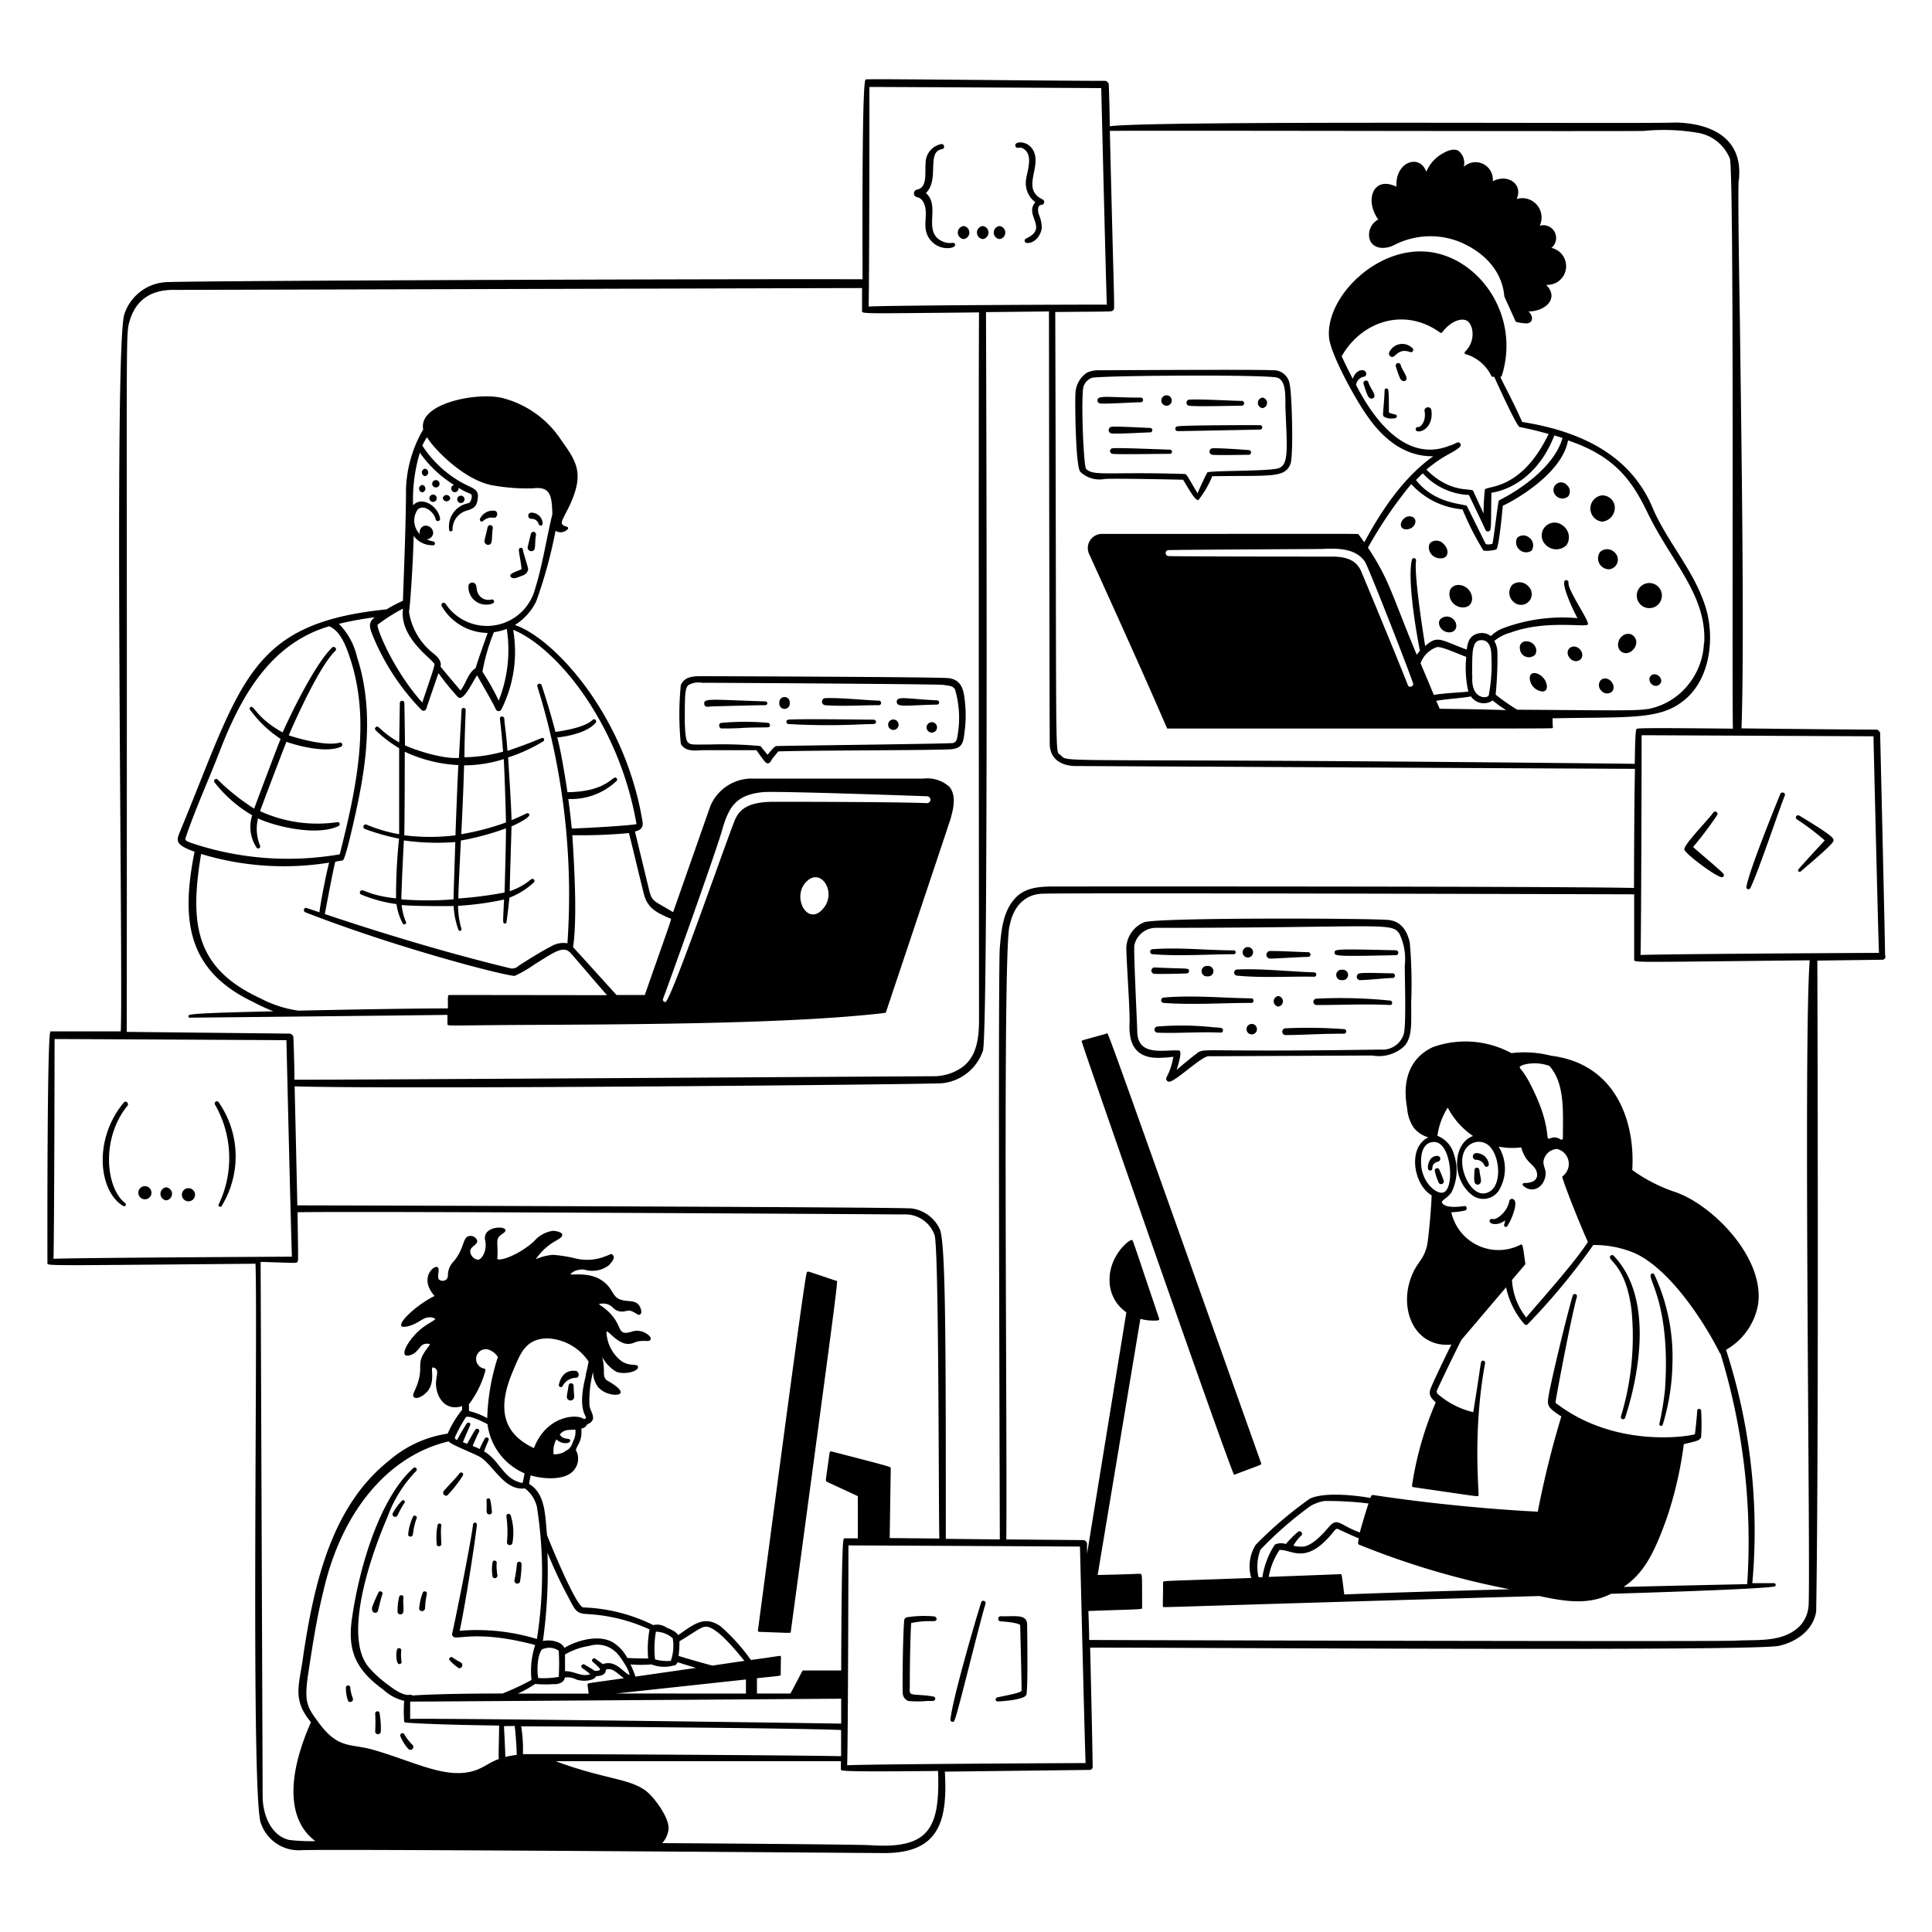
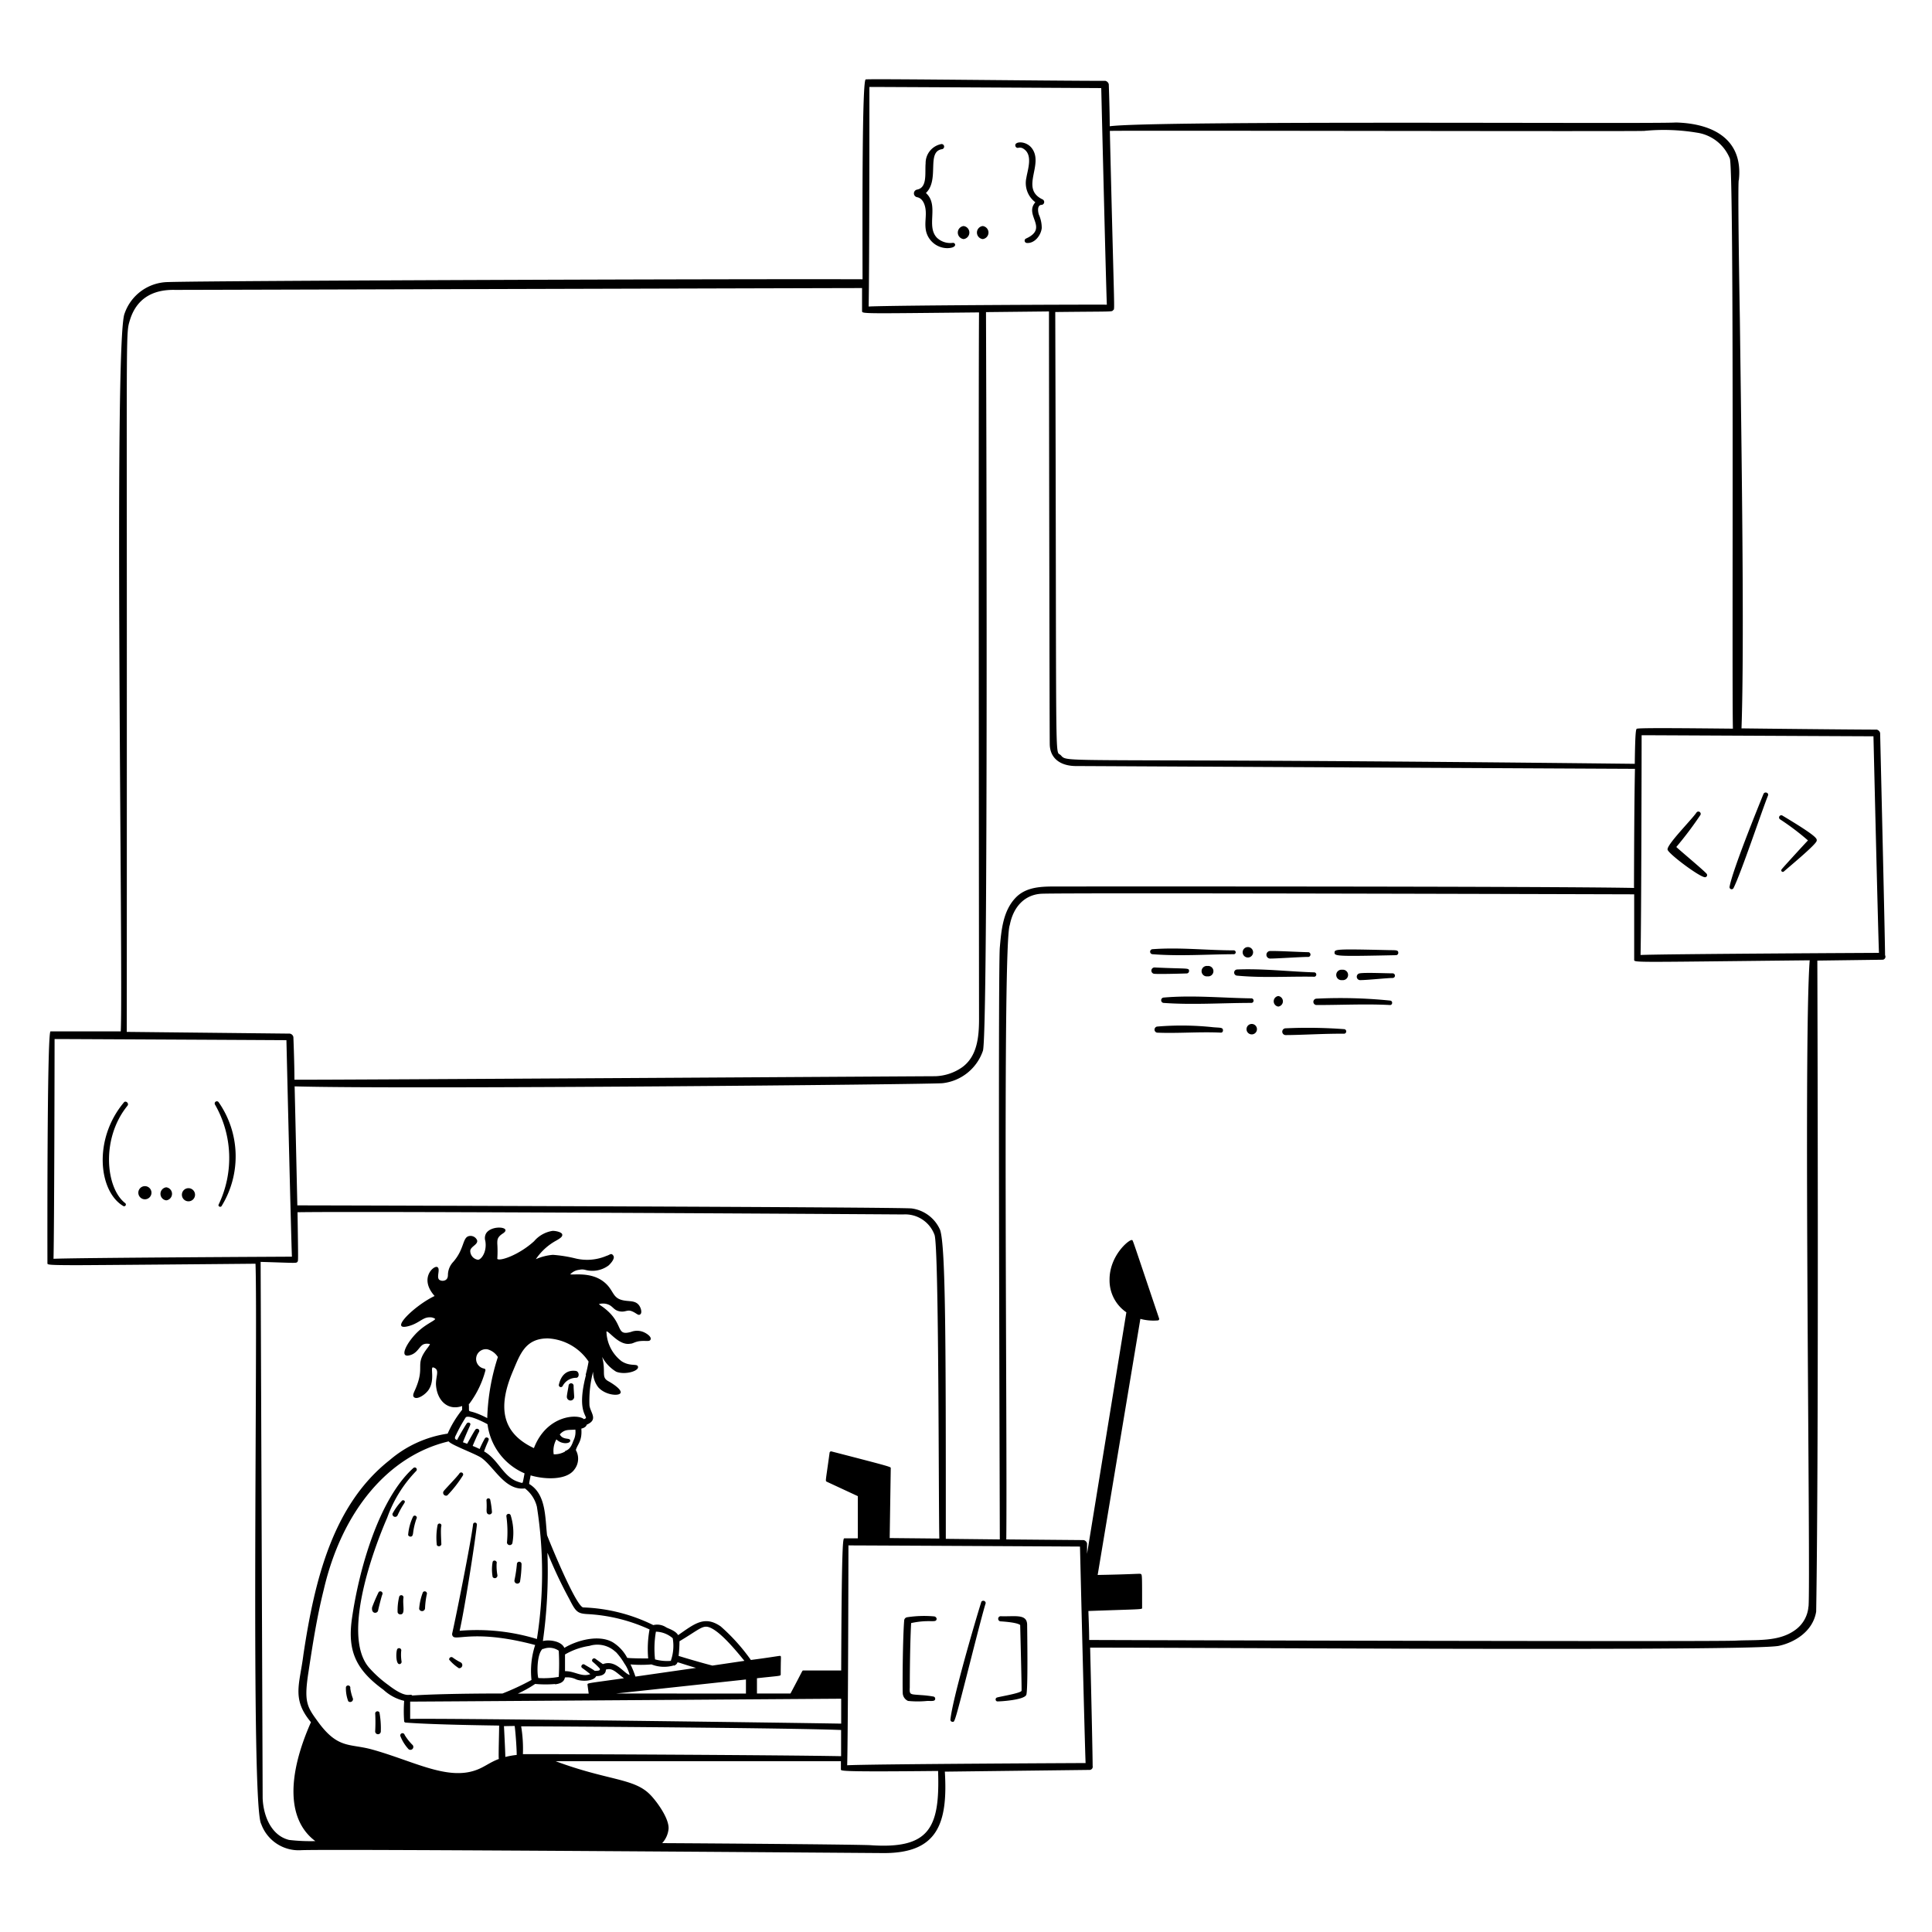
<svg xmlns="http://www.w3.org/2000/svg" viewBox="0 0 200 200" height="400" width="400">
  <g fill="#000000">
-     <path d="M78.6 168.93c3.32.11 3.24.16 3.26 0 5.22-38.75 4.89-36.28 4.71-36.34-3-1-2.9-1-3-.92s0-1.57-5.11 37.12a.14.14 0 0 0 .14.14zm49.16-16.26c2.81-1.08 2.86-1 2.79-1.21-16.91-47.55-15.8-44.51-16-44.46-2.51.7-2.53.68-2.58.78s15.58 44.97 15.79 44.89zM50.87 62.06a1.19 1.19 0 0 1-1.45-.79c-.08-.24-.07-.42-.14-.68a.41.41 0 0 0-.78 0 1.82 1.82 0 0 0 1.86 2c1.12-.02.82-.59.51-.53zm3.26-5.14a.21.21 0 0 0-.42 0c0 .27.28 1.65.28 2-.57.27-1.4.48-1.11.8s.77 0 1.19-.13.6-.47.6-.68-.49-1.65-.54-1.99zm-3.6-.52c.53 0 .33-.7.48-1.7a.27.27 0 0 0-.53-.13c-.06.27-.32 1.33-.32 1.36a.38.38 0 0 0 .37.47zm4.95-1.01a.27.27 0 0 0-.41-.29c-.12.08-.08.06-.32 1-.06.24-.11.45-.12.5a.38.38 0 0 0 .59.39c.25-.14.12-.71.26-1.6zm-4.29-2.52a1.48 1.48 0 0 0-1.5.83.2.2 0 0 0 .33.22 1.31 1.31 0 0 1 1.06-.33c.44.1.55-.67.11-.72zm3.81.84a.75.75 0 0 1 .77.55.21.21 0 0 0 .41-.06A1.17 1.17 0 0 0 55 53.07a.32.32 0 1 0 0 .64zm-9.88-4.01a.38.38 0 1 0 0 .76.38.38 0 1 0 0-.76zM44 48.52a.39.39 0 0 0 0 .77.39.39 0 0 0 0-.77zm-.29 1.68a.39.39 0 0 0 0 .77.39.39 0 0 0 0-.77zm1.12 1a.38.38 0 1 0 0 .76.38.38 0 1 0 0-.76zm1.78.37a.39.39 0 0 0-.77 0 .39.39 0 0 0 .77 0zm1.1.5a.38.38 0 1 0 0-.76.38.38 0 1 0 0 .76zM35.12 76.89c-1.47.38-4.52-.52-5.23-.77.43-1 3.09-7.09 4.82-8.74.23-.22-.11-.56-.34-.34-1.91 1.87-4.57 7.54-5.11 8.78-2.84-1.56-2.94-2.93-3.36-2.6a.19.19 0 0 0 0 .27 12.06 12.06 0 0 0 3.15 3c-.41 1-2.36 6.18-2.74 7.22a22.92 22.92 0 0 1-3.77-3c-.18-.22-.5.06-.33.28a13.64 13.64 0 0 0 3.9 3.41 3.87 3.87 0 0 0 .47 3.37.21.21 0 0 0 .35-.21 4.56 4.56 0 0 1-.22-2.84c1.81.86 6.14 1.86 8.33.79a.21.21 0 0 0-.12-.4 14.26 14.26 0 0 1-8-1.14c.31-.87 2.26-6 2.73-7.18.78.29 4.07 1.26 5.66.5a.21.21 0 0 0-.19-.4zm17.13-1.97c-.07-.57 0-.63-.16-.7a.21.21 0 0 0-.28 0c-.14.15 0 .15.27 3.59a15.92 15.92 0 0 1-4 .58c0-1.58.07-3.24.13-4.93a.22.22 0 0 0-.43 0c-.06 1.18-.27 5-.27 5-1.91.13-5-1-5.59-1.31 0-1.1-.06-4.41-.06-4.41a.24.24 0 0 0-.47 0s-.05 3.21-.06 4.11c-2-1.11-2.12-1.88-2.44-1.56a.21.21 0 0 0 0 .31 12.89 12.89 0 0 0 2.43 1.85v8.91a15.77 15.77 0 0 1-3.39-1c-.29-.11-.45.35-.15.46a23.68 23.68 0 0 0 3.53 1A56.36 56.36 0 0 0 41 93c-2.87-.31-3.37-1-3.64-.8a.23.23 0 0 0 0 .39 14.43 14.43 0 0 0 3.68 1 6.07 6.07 0 0 0 .65 2 .18.18 0 0 0 .33-.16 6.08 6.08 0 0 1-.44-1.74c1.28.12 4.44.12 5.38.1a8.46 8.46 0 0 0 .5 2.47.19.19 0 0 0 .16.11.17.17 0 0 0 .15-.22 8.43 8.43 0 0 1-.35-2.38 31.21 31.21 0 0 0 4.76-.65c-.11 2.36-.16 2.48.08 2.49a.18.18 0 0 0 .17-.14c.14-1 .23-1.8.3-2.54a7.91 7.91 0 0 0 2.54-1.59.21.21 0 0 0 0-.29c-.29-.33-.47.49-2.5 1.21 0-1.13.17-5.84.18-6.71 2.69-1.22 1.7-1.42 1.56-1.35-.52.25-1 .48-1.56.7 0-1.16-.3-5.66-.35-6.49a17.22 17.22 0 0 0 3.63-1.66.21.21 0 0 0 .08-.26c-.16-.29-.1 0-3.78 1.24-.06-.97-.17-1.9-.28-2.81zm0 17.47a40 40 0 0 1-4.8.62c0-1 .19-4.48.26-6a28 28 0 0 0 4.67-1.26c-.01 1.83-.12 5.8-.15 6.64zm-4.5-6c.11-2.29.23-4.72.29-7.16a13.72 13.72 0 0 0 4.11-.65c.09 1.56.21 5.53.23 6.56a26.42 26.42 0 0 1-4.65 1.22zm-.58.08a21.52 21.52 0 0 1-5.32 0c.05-2.58.05-7.49.05-8.65a14.71 14.71 0 0 0 5.55 1.38c-.08 1.33-.25 5.8-.3 7.24zm-5.36.53a24.54 24.54 0 0 0 5.32.17c0 .41-.18 5.3-.18 5.93a33.94 33.94 0 0 1-5.4 0c0-1 .21-5.25.26-6.1zm30.83-9.34h5.67c.9 1.29 1 1.36 1.15 1.36a.37.37 0 0 0 .34-.23c.06-.16.59-.77.75-1 2.53-.12 16.78-.11 17.94-.23s1.24-.74 1.36-1.79a12.7 12.7 0 0 0 0-3.44c-.11-1-.39-2-1.68-2.13S73.14 70 72.94 70c-1 0-2-.07-2.46.91a30.36 30.36 0 0 0 0 6.1c.43.78 1.39.71 2.16.65zm7.74-.43c-.22 0-.69.63-.92.91-.25-.32-.5-.6-.74-.91a42.94 42.94 0 0 0-5.21-.16c-1.69 0-2 .07-2.29-.22s-.29-1.32-.33-2c0-2.76 0-3.56.35-3.91a2 2 0 0 1 1.41-.26c1.46 0 24.5.13 25 .22s1 .06 1.22.49a10.46 10.46 0 0 1 .28 4.61c-.07.49-.13.83-.5.92-.54.08-17.65.28-18.27.31z" />
-     <path d="M97 72.94a.22.22 0 0 0 0-.44c-3.14-.15-4.16-.49-4.17.14s1.03.36 4.17.3zM85.4 73c1.89.14 3.79 0 5.62 0a.24.24 0 0 0 0-.47c-1.85-.06-3.76-.31-5.62-.26a.37.37 0 0 0 0 .73zm-6.23 0c.37 0 .31-.38.07-.39-5.3-.17-6.35-.35-6.34.19s.49.32.93.32c1.38-.03 4.47-.12 5.34-.12zm9.7 2c1.71-.08 1.68 0 1.78-.15a.23.23 0 0 0-.19-.35c-1.4 0-7.38-.11-8.87 0a.23.23 0 0 0 0 .45 71 71 0 0 0 7.28.05zm-9.34-.17a27 27 0 0 0-4.84 0c-.35 0-.29.57 0 .58.72 0 1.52 0 2.2-.06 2.67-.12 2.8.08 2.81-.27a.22.22 0 0 0-.17-.25zm2.22-2.06a.54.54 0 1 0-1.07 0 .54.54 0 1 0 1.07 0zm10.73 2.79a.54.54 0 0 0 0-1.08.54.54 0 1 0 0 1.08zm3.98-.8a.54.54 0 0 0 0 1.08.54.54 0 0 0 0-1.08zm49.85-21.2a.81.81 0 0 0-1 .15c-.48.45-.39 1.16.38 1.08s1.08-.92.62-1.23zm2.83 4.24c.88 0 .88-.95.31-1.48a1 1 0 0 0-1.36-.15c-.46.48-.02 1.65 1.05 1.63zm2.7 3.06c-.74-.57-1.81-.33-1.8.64a1.41 1.41 0 0 0 1.41 1.38c1.14 0 1.21-1.37.39-2.02zM150.32 64a.94.94 0 0 0-1.28.18c-.26.46.17 1.28 1 1.28s.96-.99.28-1.46zm6.24-3.47a1.24 1.24 0 0 0 .14 1.79 1.11 1.11 0 1 0 1.51-1.63 1.21 1.21 0 0 0-1.65-.16zm1.67-4.93a.93.93 0 0 0-1.16.06 1 1 0 0 0 .21 1.23 1 1 0 0 0 1.27.11 1 1 0 0 0-.32-1.4zm3.54-1.2a1.33 1.33 0 0 0-1.83 1.92 1.52 1.52 0 0 0 2.23.11 1.48 1.48 0 0 0-.4-2.03zm4.07-.4a1.45 1.45 0 0 0 1.31-1.66 1.31 1.31 0 0 0-1.31-1.06 1.37 1.37 0 0 0 0 2.72zm-3.63-3.78a.79.79 0 1 0-1.16 1.07.91.91 0 0 0 1.31.07.86.86 0 0 0-.15-1.14zm4.95 6.98a1.08 1.08 0 0 0-1.51-.07 1.13 1.13 0 0 0 .92 1.8 1 1 0 0 0 .59-1.73zm2.29 4.28a1.3 1.3 0 0 0 2.24 1.06 1.3 1.3 0 1 0-2.24-1.06zm-1.74 4.59c-.75 1.21.66 2.2 1.5 1 .65-1.07-.64-2.07-1.5-1zm-8.83 1.74c.43-.52-.07-1.44-.89-1.42a.63.63 0 0 0-.65.76.93.93 0 0 0 1.54.66zm.77 2.24c-.49-.46-1.25-.57-1.29.1a1.45 1.45 0 0 0 1.31 1.43c.72 0 .52-1.04-.02-1.53zm2.84-2.96c-.66.62.38 1.82 1.14 1.16.58-.68-.46-1.73-1.14-1.16zm3.26 3.28a.78.78 0 0 0 0 1.11.79.79 0 0 0 1.09.15c.63-.63-.35-1.79-1.09-1.26zm5.16-.43c-.51.5.28 1.42.87.92s-.32-1.41-.87-.92zm-29.13-45.18c.32 1 1.54 1.11 2.52.62a8.18 8.18 0 0 1 6.63-.41c2.82 1.12 4.57 3.18 4.79 5.65 0 .1.25.58 1.16 2.62a.18.18 0 0 0 .1.09 5.33 5.33 0 0 0 1 .15c.71 0 .81-.71.25-1.24 1.75 0 3.21-1.36 1.83-2.75a2.09 2.09 0 0 0 1.12-.27 1.94 1.94 0 0 0-.58-3.56 1.32 1.32 0 0 0-1.21-2.29A2 2 0 0 0 157 20.6c.69-1.49-.85-2.66-2.47-1.84a1.79 1.79 0 0 0-3-1.49 1.61 1.61 0 0 0-.54-1.65c-.56-.33-1.3.07-1.65.27a3.88 3.88 0 0 0-1.69 1.89c-.67-1.9-3.25-1.05-3.09 1.55-2.44-1.19-3.31 1.45-1.88 3.39a1.8 1.8 0 0 0-.9 2.04zm2.68 18.15a2.71 2.71 0 0 1-.68-.2c0-.44 0-1.94-.06-2.32a.2.2 0 0 0-.33-.13c-.1.09 0 .05-.19 2.12 0 .39-.13.69.17.81a1.64 1.64 0 0 0 1.11.08.19.19 0 0 0-.02-.36zm3.01-.36c.19 1.05-.39 1.68-.67 1.66a.22.22 0 0 0-.06.44c.67.11 1.67-.72 1.43-2.21-.06-.44-.78-.32-.7.11zm-5.81-2.96a.26.26 0 0 0-.51.13 12.84 12.84 0 0 0 .46 1.3c.14.18.32.32.53.2.46-.22-.3-1.02-.48-1.63zm3.34-1.81a.26.26 0 0 0-.51.13 13.46 13.46 0 0 0 .46 1.3c.15.19.33.32.53.2.42-.27-.32-1-.48-1.63zm1.17-1.78a1.48 1.48 0 0 0-2.38.53.35.35 0 0 0 .33.42c.37 0 .65-.92 1.82-.52a.24.24 0 0 0 .23-.43zm-31.79 13.58c1.05-.07 7.23.06 8.09.08.46.72 1.24 2.22 1.59 2.1a10 10 0 0 0 1.43-2.46c5.93-.11 7.55.24 8.1-1.29.33-.92.14-7.43-.08-8.2a1.68 1.68 0 0 0-1.81-1.48c-1-.1-17.19 0-17.85 0a2.85 2.85 0 0 0-1.33.25 2.7 2.7 0 0 0-1.19 2.16c-.06.74 0 7.42.49 8.09a2.88 2.88 0 0 0 2.56.75zm-2.19-9.64a1.46 1.46 0 0 1 .88-.84c1.65-.24 18.19-.34 19.17 0s.79 2.14.83 3.16c.17 4.29.36 5.89-.75 6.22s-7.22.21-7.35.44c-.32.61-.79 1.64-1 2.15-1-1.7-1.15-2-1.29-2-7.84-.26-9.48.26-10.25-.53-.28-.41-.56-7.9-.24-8.6z" />
-     <path d="M123.08 42c.89.11 4.36 0 5.46 0a.25.25 0 1 0 0-.5c-.89 0-4.56-.22-5.49-.12a.32.32 0 0 0 .03.62zm-1.15 2.63c.47 0 6.5-.12 8.51-.16a.23.23 0 1 0 0-.46c-1.35 0-7.86 0-8.59.13a.25.25 0 0 0 .08.49zm-8.03-2.86c.71.06 3.5-.13 4.19-.13a.24.24 0 0 0 0-.48c-3.36 0-4.49-.3-4.48.3a.32.32 0 0 0 .29.31zm1.16 2.41a.35.35 0 0 0 0 .69c.69.07 3.32-.1 4-.11a.23.23 0 0 0 0-.46c-.67-.02-3.31-.18-4-.12zm.09 2.23a.29.29 0 0 0 0 .57c.49.08 4.58 0 6 0a.22.22 0 0 0 0-.43c-2.89-.1-5.56-.21-6-.14zm14.12.18c-.7-.05-3.16-.23-3.78-.18a.34.34 0 0 0 0 .67c.67.06 3.19 0 3.77 0a.23.23 0 0 0 .01-.49zM120.76 42a.54.54 0 0 0 0-1.08.54.54 0 0 0 0 1.08zm9.93.25a.55.55 0 0 0 0-1.09.55.55 0 0 0 0 1.09zm22.56 79.52c-.05-.24-.1-.55-.11-.66a.25.25 0 0 0-.25-.23c-.29 0-.25.31-.27.52 0 .53-.12 1.23.35 1.23a.29.29 0 0 0 .28-.17c.1-.23.07-.28 0-.69zm-4.25-.68a.24.24 0 0 0-.46.16 5.74 5.74 0 0 0 .42 1.23.29.29 0 0 0 .51-.2 11.32 11.32 0 0 0-.47-1.19zm-.91.08c.41-.06-.14-.67.83-.94a.3.3 0 0 0-.07-.57.9.9 0 0 0-.74.3c-.27.32-.49 1.28-.02 1.21zm4.65-1.11a.94.94 0 0 1 .92.57.24.24 0 0 0 .46-.13 1.3 1.3 0 0 0-1.32-1.13.35.35 0 0 0-.06.69zm3.8 4.05a.27.27 0 0 0-.3.23c-.22 1.2-1.4 2-1.74 1.85a.22.22 0 0 0-.28.14c-.16.4.85.62 1.58 0 0 .15-.05.3-.09.45a.18.18 0 0 0 .33.14c.42-.63 1.31-2.71.5-2.81zm-.75 2.61zm12.44 20.06c1.42-4.37 3-12.42-1.19-16.79a.21.21 0 0 0-.31 0c-.5.48 1.54.73 2.16 5.57a28.46 28.46 0 0 1-1.1 11.1.23.23 0 0 0 .44.12zm3.55.6a.18.18 0 0 0 .35.09 23 23 0 0 0 1-6.31 20.18 20.18 0 0 0-1.87-9.21.2.2 0 0 0-.27-.1c-.73.29 2 2.72 1.37 12a31.6 31.6 0 0 1-.58 3.53zm-54.85-41.48c-.12 2.57.93 3.82 3.58 3.58.47 0 .7-.07.95-.08a6.54 6.54 0 0 1-.7 2.12.31.31 0 0 0 .34.45c.8-.2 3.27-2.6 4-2.63 1.7 0 16.49-.08 17-.07a3.82 3.82 0 0 0 3.3-1c.85-1 .67-2.47.69-4.59a48.93 48.93 0 0 0-.15-6.1c-.31-1.43-1.07-2.25-2.25-2.35-2.21-.18-24.1-.26-25.27.25A3 3 0 0 0 116.6 98c-.05.68.4 6.8.33 7.9zm7 3.14c-.3.17-1.54 1.22-2.13 1.71.13-.36.64-2 .25-2-1.41-.13-4.23.7-4.32-1.9 0-.6-.4-8.48-.3-9a2.28 2.28 0 0 1 2.24-1.8c23.43 0 24.44-.64 25.2.63a5.94 5.94 0 0 1 .55 3.27c0 1.23.15 5.94-.08 7a2.28 2.28 0 0 1-2.4 1.7c-19.08.29-18-.2-19.02.35z" />
-     <path d="M144.51 98.88a.24.24 0 0 0 .24-.25c0-.33-.31-.25-1.23-.28-5.26-.12-5.37-.09-5.37.28s.54.37 6.36.25zm-12.99.35c.66 0 3.29-.18 3.94-.17a.25.25 0 0 0 0-.49c-.65 0-3.27-.15-4-.12a.39.39 0 0 0 .06.78zm-3.8-.45a.2.2 0 0 0 0-.4c-2.79 0-5.6-.33-8.4-.12a.26.26 0 0 0 0 .52c2.79.22 5.68.01 8.4 0zm16.46 1.98c-.71 0-2.86-.1-3.42 0a.35.35 0 0 0 .09.7c.66 0 2.77-.22 3.3-.22a.24.24 0 1 0 .03-.48zm-16.1.24c2.68.25 5.36.06 8 .11a.23.23 0 0 0 0-.45c-2.66-.08-5.34-.41-8-.3a.32.32 0 0 0 0 .64zm-5.22-.23a.25.25 0 0 0 .23-.26c0-.35-.18-.19-3.57-.36a.33.33 0 0 0 0 .66c.55.04 2.78-.02 3.34-.04zm21.05 2.81a51 51 0 0 0-7.62-.2.33.33 0 0 0 0 .66c2.64 0 5.14-.13 7.6 0 .27.02.32-.43.02-.46zm-23.48-.31a.28.28 0 0 0 0 .55c3 .22 6.12 0 9.15 0a.24.24 0 0 0 0-.47c-3.04-.04-6.11-.35-9.15-.08zm18.75 3.27a50.68 50.68 0 0 0-6.09-.09.35.35 0 0 0 0 .7c1.57 0 4-.16 6.07-.14a.24.24 0 0 0 .02-.47zm-12.58.11c0-.3-.29-.25-1-.31a30.57 30.57 0 0 0-5.82-.07.32.32 0 0 0 0 .63c2.17.09 4.43-.11 6.63 0a.22.22 0 0 0 .19-.25zm2.58-7.53a.54.54 0 0 0 0-1.08.54.54 0 0 0 0 1.08zm-4.18 1.95a.54.54 0 1 0 0-1.07.54.54 0 1 0 0 1.07zm7.33 2.04a.55.55 0 0 0 0 1.09.55.55 0 0 0 0-1.09zm6.61-1.65a.54.54 0 1 0 0-1.07.54.54 0 1 0 0 1.07zm-9.36 4.54a.54.54 0 1 0 0 1.08.54.54 0 0 0 0-1.08zm-70.2 37.49a.26.26 0 0 0-.52-.06c0 .1-.19 1-.18 1.17a.38.38 0 0 0 .76 0c0-.09-.07-1-.06-1.11zm.25-1.57c-.91-.13-1.54.37-1.78 1.44a.21.21 0 0 0 .4.11 1.58 1.58 0 0 1 1.34-.84c.41.05.41-.63.04-.71zm-18 13.41a6 6 0 0 0-1 1.37.28.28 0 0 0 .51.2c.63-1.36.89-1.35.72-1.55a.21.21 0 0 0-.23-.02zm1.13 1.67a5.38 5.38 0 0 0-.51 1.9.26.26 0 0 0 .25.17c.21 0 .23-.2.26-.34a6.91 6.91 0 0 1 .35-1.51c.15-.22-.19-.47-.35-.22zm2.93 2.87c0-.16-.1-1.6 0-1.91a.2.2 0 0 0-.39-.09 6.83 6.83 0 0 0-.08 2.08.26.26 0 0 0 .47-.08zm.62-5.07a12.48 12.48 0 0 0 1.62-2.08.21.21 0 0 0-.36-.21c-.21.34-1.54 1.68-1.66 1.88a.3.3 0 0 0 .4.41zm-7.11 10.01a17.1 17.1 0 0 0-.68 1.58c-.1.71.55.67.62.33s.37-1.53.44-1.66a.23.23 0 0 0-.38-.25zm2.13.46a6 6 0 0 0-.17 1.63.28.28 0 0 0 .3.22c.54 0 .19-1 .31-1.75a.23.23 0 0 0-.44-.1zm2.67 1.21a8.6 8.6 0 0 1 .18-1.43.23.23 0 0 0-.4-.22 5.9 5.9 0 0 0-.39 1.72.31.31 0 0 0 .61-.07zm-2.47 4.44a.23.23 0 0 0-.41-.2c-.15.31-.16 1.77.33 1.52a.23.23 0 0 0 .12-.24 4.52 4.52 0 0 1-.04-1.08zm8.84-14.62c0 .19 0 .44.25.47a.27.27 0 0 0 .31-.21 9.39 9.39 0 0 0-.19-1.34.2.2 0 0 0-.38.1 7.68 7.68 0 0 1 .01.98zm2.11 3.39a.29.29 0 0 0 .56.07 6 6 0 0 0-.18-2.91.23.23 0 0 0-.44.11 11.83 11.83 0 0 1 .06 2.73zM51 163.25a.27.27 0 0 0 .49-.2 5.36 5.36 0 0 1-.08-1.21c.09-.25-.31-.42-.41-.16a4.35 4.35 0 0 0 0 1.57zm2.83.5a11.78 11.78 0 0 0 .16-1.84.24.24 0 0 0-.48 0 13.77 13.77 0 0 1-.25 1.66.3.3 0 0 0 .57.18zm-7.33 8.06a4.47 4.47 0 0 0 1 .88.32.32 0 0 0 .19-.6 5.82 5.82 0 0 1-.85-.52.23.23 0 0 0-.34.24zm-10.24 2.96a.23.23 0 0 0-.45-.12 3.73 3.73 0 0 0 .24 1.46.29.29 0 0 0 .46-.34 5 5 0 0 1-.25-1zm2.58 2.57a17.43 17.43 0 0 1 0 1.86.29.29 0 0 0 .58.07 9.17 9.17 0 0 0-.14-2 .24.24 0 0 0-.44.07zm3.05 2.26a.23.23 0 0 0-.45.1 4.3 4.3 0 0 0 .86 1.38.3.3 0 0 0 .37-.48 5.38 5.38 0 0 1-.78-1zm-29.07-65.47c-3.2 3.82-2.6 9.21-.07 10.71a.18.18 0 0 0 .2-.3c-2-1.55-2.52-6.68.25-10.08.19-.25-.2-.58-.38-.33zm9.44.22a11.13 11.13 0 0 1 .38 10.33c-.11.2.19.34.3.17a9.81 9.81 0 0 0-.3-10.74.22.22 0 0 0-.38.24zM15 122.79a.68.68 0 0 0 0 1.36.68.68 0 0 0 0-1.36zm2.21.12a.68.68 0 0 0 0 1.35.68.68 0 0 0 0-1.35zm2.3.09a.68.68 0 0 0 0 1.36.68.68 0 0 0 0-1.36zm82.08 42.81c-.68 2.16-3 10.12-3.2 12.19a.21.21 0 0 0 .22.24c.22 0 .15.39 2-6.89.59-2.31 1.15-4.49 1.43-5.4a.25.25 0 0 0-.45-.14zm-4.88 1.52a11.54 11.54 0 0 0-2.82.09.36.36 0 0 0-.29.34c-.16 2-.18 7-.15 7.45a.93.93 0 0 0 .55.87 10 10 0 0 0 2 0c.48 0 .77.05.81-.19a.23.23 0 0 0-.16-.26 11 11 0 0 0-1.24-.15c-1.22-.1-1.27 0-1.23-.81 0-.1 0-4.06.14-6.65 2-.43 2.6.05 2.64-.44a.29.29 0 0 0-.25-.25zm9.62.89c0-1.2-1.25-.85-2.78-.91a.27.27 0 0 0 0 .53c1.93.12 2.06.39 2.06.39 0 .2.17 6.54.14 6.79s-2.15.59-2.52.7a.21.21 0 0 0 0 .41c.52 0 2.76-.17 3-.66.21-.27.1-6.96.1-7.25zm-7.7-143.08a2 2 0 0 1-1.63-.52c-1.18-1.21.26-3.38-1.15-4.64 1.45-1.38 0-4.31 1.69-4.54a.27.27 0 0 0-.07-.53 2 2 0 0 0-1.65 2c-.09 1 .21 2.52-.9 2.72a.4.4 0 0 0 0 .78c.64.11.83.85.88 1.17.13.79-.12 1.53.07 2.37a2.28 2.28 0 0 0 2.18 1.74c1.12-.02.87-.59.58-.55zm9.27-4.51c-2.34-1.14.23-3.62-1.11-5.32-.62-.77-1.8-.68-1.68-.21a.25.25 0 0 0 .31.2.66.66 0 0 1 .53.1c1 .63.44 2.13.3 3a2.49 2.49 0 0 0 .93 2.54c-1.21 1.35 1.45 2.68-1 3.77a.24.24 0 0 0 .1.44c.81.08 1.48-.78 1.56-1.54a3.34 3.34 0 0 0-.3-1.4c-.11-.36-.16-.93.23-1a.3.3 0 0 0 .13-.58zm-8.15 2.77a.68.68 0 0 0 0 1.35.68.68 0 0 0 0-1.35zm1.98 0a.68.68 0 0 0 0 1.35.68.68 0 0 0 0-1.35zm1.74 0a.68.68 0 0 0 0 1.35.68.68 0 0 0 0-1.35zm71.8 64.28a37.31 37.31 0 0 0 2.5-3.32.24.24 0 0 0-.4-.26c-.53.78-3.16 3.4-3 3.87s3.33 2.84 3.87 2.84a.22.22 0 0 0 .16-.37c-.4-.44-2.64-2.3-3.13-2.76zm10.97-3.26a.23.23 0 0 0-.24.39 26.17 26.17 0 0 1 2.9 2.19c-.35.36-2.62 2.84-2.73 3a.16.16 0 0 0 .23.22c.48-.43 3.32-2.77 3.4-3.17.03-.22.2-.38-3.56-2.63zm-1.95-2.22c-.53 1.31-3.21 7.89-3.51 9.62a.22.22 0 0 0 .4.14c.77-1.51 2.94-8 3.58-9.6.12-.3-.35-.46-.47-.16z" />
+     <path d="M144.51 98.88a.24.24 0 0 0 .24-.25c0-.33-.31-.25-1.23-.28-5.26-.12-5.37-.09-5.37.28s.54.37 6.36.25zm-12.99.35c.66 0 3.29-.18 3.94-.17a.25.25 0 0 0 0-.49c-.65 0-3.27-.15-4-.12a.39.39 0 0 0 .06.78zm-3.8-.45a.2.2 0 0 0 0-.4c-2.79 0-5.6-.33-8.4-.12a.26.26 0 0 0 0 .52c2.79.22 5.68.01 8.4 0zm16.46 1.98c-.71 0-2.86-.1-3.42 0a.35.35 0 0 0 .09.7c.66 0 2.77-.22 3.3-.22a.24.24 0 1 0 .03-.48zm-16.1.24c2.68.25 5.36.06 8 .11a.23.23 0 0 0 0-.45c-2.66-.08-5.34-.41-8-.3a.32.32 0 0 0 0 .64zm-5.22-.23a.25.25 0 0 0 .23-.26c0-.35-.18-.19-3.57-.36a.33.33 0 0 0 0 .66c.55.04 2.78-.02 3.34-.04zm21.05 2.81a51 51 0 0 0-7.62-.2.33.33 0 0 0 0 .66c2.64 0 5.14-.13 7.6 0 .27.02.32-.43.02-.46zm-23.48-.31a.28.28 0 0 0 0 .55c3 .22 6.12 0 9.15 0a.24.24 0 0 0 0-.47c-3.04-.04-6.11-.35-9.15-.08zm18.75 3.27a50.68 50.68 0 0 0-6.09-.09.35.35 0 0 0 0 .7c1.57 0 4-.16 6.07-.14a.24.24 0 0 0 .02-.47zm-12.58.11c0-.3-.29-.25-1-.31a30.57 30.57 0 0 0-5.82-.07.32.32 0 0 0 0 .63c2.17.09 4.43-.11 6.63 0a.22.22 0 0 0 .19-.25zm2.58-7.53a.54.54 0 0 0 0-1.08.54.54 0 0 0 0 1.08zm-4.18 1.95a.54.54 0 1 0 0-1.07.54.54 0 1 0 0 1.07zm7.33 2.04a.55.55 0 0 0 0 1.09.55.55 0 0 0 0-1.09zm6.61-1.65a.54.54 0 1 0 0-1.07.54.54 0 1 0 0 1.07zm-9.36 4.54a.54.54 0 1 0 0 1.08.54.54 0 0 0 0-1.08zm-70.2 37.49a.26.26 0 0 0-.52-.06c0 .1-.19 1-.18 1.17a.38.38 0 0 0 .76 0c0-.09-.07-1-.06-1.11zm.25-1.57c-.91-.13-1.54.37-1.78 1.44a.21.21 0 0 0 .4.11 1.58 1.58 0 0 1 1.34-.84c.41.05.41-.63.04-.71zm-18 13.41a6 6 0 0 0-1 1.37.28.28 0 0 0 .51.2c.63-1.36.89-1.35.72-1.55a.21.21 0 0 0-.23-.02zm1.13 1.67a5.38 5.38 0 0 0-.51 1.9.26.26 0 0 0 .25.17c.21 0 .23-.2.26-.34a6.91 6.91 0 0 1 .35-1.51c.15-.22-.19-.47-.35-.22zm2.93 2.87c0-.16-.1-1.6 0-1.91a.2.2 0 0 0-.39-.09 6.83 6.83 0 0 0-.08 2.08.26.26 0 0 0 .47-.08zm.62-5.07a12.48 12.48 0 0 0 1.62-2.08.21.21 0 0 0-.36-.21c-.21.34-1.54 1.68-1.66 1.88a.3.3 0 0 0 .4.41zm-7.11 10.01a17.1 17.1 0 0 0-.68 1.58c-.1.71.55.67.62.33s.37-1.53.44-1.66a.23.23 0 0 0-.38-.25zm2.13.46a6 6 0 0 0-.17 1.63.28.28 0 0 0 .3.22c.54 0 .19-1 .31-1.75a.23.23 0 0 0-.44-.1zm2.67 1.21a8.6 8.6 0 0 1 .18-1.43.23.23 0 0 0-.4-.22 5.9 5.9 0 0 0-.39 1.72.31.31 0 0 0 .61-.07zm-2.47 4.44a.23.23 0 0 0-.41-.2c-.15.31-.16 1.77.33 1.52a.23.23 0 0 0 .12-.24 4.52 4.52 0 0 1-.04-1.08zm8.84-14.62c0 .19 0 .44.25.47a.27.27 0 0 0 .31-.21 9.39 9.39 0 0 0-.19-1.34.2.2 0 0 0-.38.1 7.68 7.68 0 0 1 .01.98zm2.11 3.39a.29.29 0 0 0 .56.07 6 6 0 0 0-.18-2.91.23.23 0 0 0-.44.11 11.83 11.83 0 0 1 .06 2.73zM51 163.25a.27.27 0 0 0 .49-.2 5.36 5.36 0 0 1-.08-1.21c.09-.25-.31-.42-.41-.16a4.35 4.35 0 0 0 0 1.57zm2.83.5a11.78 11.78 0 0 0 .16-1.84.24.24 0 0 0-.48 0 13.77 13.77 0 0 1-.25 1.66.3.3 0 0 0 .57.18zm-7.33 8.06a4.47 4.47 0 0 0 1 .88.32.32 0 0 0 .19-.6 5.82 5.82 0 0 1-.85-.52.23.23 0 0 0-.34.24zm-10.24 2.96a.23.23 0 0 0-.45-.12 3.73 3.73 0 0 0 .24 1.46.29.29 0 0 0 .46-.34 5 5 0 0 1-.25-1zm2.58 2.57a17.43 17.43 0 0 1 0 1.86.29.29 0 0 0 .58.07 9.17 9.17 0 0 0-.14-2 .24.24 0 0 0-.44.07zm3.05 2.26a.23.23 0 0 0-.45.1 4.3 4.3 0 0 0 .86 1.38.3.3 0 0 0 .37-.48 5.38 5.38 0 0 1-.78-1zm-29.07-65.47c-3.2 3.82-2.6 9.21-.07 10.71a.18.18 0 0 0 .2-.3c-2-1.55-2.52-6.68.25-10.08.19-.25-.2-.58-.38-.33zm9.44.22a11.13 11.13 0 0 1 .38 10.33c-.11.2.19.34.3.17a9.81 9.81 0 0 0-.3-10.74.22.22 0 0 0-.38.24zM15 122.79a.68.68 0 0 0 0 1.36.68.68 0 0 0 0-1.36zm2.21.12a.68.68 0 0 0 0 1.35.68.68 0 0 0 0-1.35zm2.3.09a.68.68 0 0 0 0 1.36.68.68 0 0 0 0-1.36zm82.08 42.81c-.68 2.16-3 10.12-3.2 12.19a.21.21 0 0 0 .22.24c.22 0 .15.39 2-6.89.59-2.31 1.15-4.49 1.43-5.4a.25.25 0 0 0-.45-.14zm-4.88 1.52a11.54 11.54 0 0 0-2.82.09.36.36 0 0 0-.29.34c-.16 2-.18 7-.15 7.45a.93.93 0 0 0 .55.87 10 10 0 0 0 2 0c.48 0 .77.05.81-.19a.23.23 0 0 0-.16-.26 11 11 0 0 0-1.24-.15c-1.22-.1-1.27 0-1.23-.81 0-.1 0-4.06.14-6.65 2-.43 2.6.05 2.64-.44a.29.29 0 0 0-.25-.25zm9.62.89c0-1.2-1.25-.85-2.78-.91a.27.27 0 0 0 0 .53c1.93.12 2.06.39 2.06.39 0 .2.17 6.54.14 6.79s-2.15.59-2.52.7a.21.21 0 0 0 0 .41c.52 0 2.76-.17 3-.66.21-.27.1-6.96.1-7.25zm-7.7-143.08a2 2 0 0 1-1.63-.52c-1.18-1.21.26-3.38-1.15-4.64 1.45-1.38 0-4.31 1.69-4.54a.27.27 0 0 0-.07-.53 2 2 0 0 0-1.65 2c-.09 1 .21 2.52-.9 2.72a.4.4 0 0 0 0 .78c.64.11.83.85.88 1.17.13.79-.12 1.53.07 2.37a2.28 2.28 0 0 0 2.18 1.74c1.12-.02.87-.59.58-.55zm9.27-4.51c-2.34-1.14.23-3.62-1.11-5.32-.62-.77-1.8-.68-1.68-.21a.25.25 0 0 0 .31.2.66.66 0 0 1 .53.1c1 .63.44 2.13.3 3a2.49 2.49 0 0 0 .93 2.54c-1.21 1.35 1.45 2.68-1 3.77a.24.24 0 0 0 .1.44c.81.08 1.48-.78 1.56-1.54a3.34 3.34 0 0 0-.3-1.4c-.11-.36-.16-.93.23-1a.3.3 0 0 0 .13-.58zm-8.15 2.77a.68.68 0 0 0 0 1.35.68.68 0 0 0 0-1.35zm1.98 0a.68.68 0 0 0 0 1.35.68.68 0 0 0 0-1.35za.68.68 0 0 0 0 1.35.68.68 0 0 0 0-1.35zm71.8 64.28a37.31 37.31 0 0 0 2.5-3.32.24.24 0 0 0-.4-.26c-.53.78-3.16 3.4-3 3.87s3.33 2.84 3.87 2.84a.22.22 0 0 0 .16-.37c-.4-.44-2.64-2.3-3.13-2.76zm10.97-3.26a.23.23 0 0 0-.24.39 26.17 26.17 0 0 1 2.9 2.19c-.35.36-2.62 2.84-2.73 3a.16.16 0 0 0 .23.22c.48-.43 3.32-2.77 3.4-3.17.03-.22.2-.38-3.56-2.63zm-1.95-2.22c-.53 1.31-3.21 7.89-3.51 9.62a.22.22 0 0 0 .4.14c.77-1.51 2.94-8 3.58-9.6.12-.3-.35-.46-.47-.16z" />
    <path d="M195.14 98.88c0-1.45-.51-23-.51-23a.48.48 0 0 0-.35-.35c-2.34 0-12.75-.11-14-.13.31-8.82 0-29-.17-42.34-.26-15.06-.11-14.48-.11-14.38.47-4.08-2.41-5.89-6.52-6-1.7.17-54-.23-58.6.39 0-1.58-.1-4.35-.1-4.35a.48.48 0 0 0-.35-.35c-5.74 0-23.88-.23-24.81-.15-.38 0-.34 13.75-.33 20.69-12.3-.05-67.45.14-71.91.29a4.83 4.83 0 0 0-4.48 3.25c-1.17 2.62-.13 69.17-.4 74.32H5.23c-.38 0-.32 23.85-.32 24s0 .2 3.15.2c1.56 0 15.38-.12 18.39-.15.25 7-.52 56.16.59 58a4.12 4.12 0 0 0 4.15 2.71c3.13-.14 59.8.3 60.32.3 5.5 0 6.63-3 6.3-8.43l15-.18a.33.33 0 0 0 .3-.41c0-.86-.12-6.58-.26-12.25 13 0 68.35.39 71.28-.18 1.57-.33 3.54-1.45 3.88-3.55.29-17.38.12-67.39.12-67.39l6.79-.09a.32.32 0 0 0 .22-.47zm-.63-.24s-22.4.11-24.68.22c.08-3.42.11-20.92.11-22.75 1.28 0 23.05.11 24 .11 0 0 .48 20.44.57 22.42zM13.13 66c0-32.46-.09-31.5.32-32.87.66-2.15 2.28-3.18 4.68-3.12 1.24 0 69.13-.19 71.11-.19v2.38c0 .29-.06.26 12.11.14-.07 6.38 0 73.13 0 73.13 0 1.94-.21 3.88-1.73 5a5.12 5.12 0 0 1-2.8.94c-1 0-62.81.39-66.34.36 0-1.74-.11-4.42-.11-4.42A.45.45 0 0 0 30 107l-16.88-.18c.01-2.72.01-22.93.01-40.82zm41 115.62a14.19 14.19 0 0 0-.18-2.91c3.75 0 28.3.17 33.12.38v2.71c-6.07-.12-30.07-.23-32.97-.21zm-2.47.46c-1 .37-1.53.87-2.44 1.18-3 1.05-6.52-1-10.73-2.16-2.33-.64-3.54 0-5.67-3-1.07-1.47-1.36-2-.88-5.06.42-2.77.86-5.62 1.57-8.46 1.89-8.18 6.72-13.91 12.94-15.37.21.36 2.85 1.31 3.42 1.73 1.34 1 2.43 3.39 4.47 3.14a3.39 3.39 0 0 1 1.24 1.9 43.89 43.89 0 0 1 0 13.69 21.22 21.22 0 0 0-8-.85c.48-2.06 1.59-9.07 1.79-11a.2.2 0 0 0-.4 0c-.24 1.92-1.73 9.38-2.16 11.28a.36.36 0 0 0 .09.31c.36.42 2.42-.74 8.5.88a8.63 8.63 0 0 0-.38 3.62 25.93 25.93 0 0 1-3 1.4c-4.55 0-7.9.1-9.34.21-.25-.29-.47.46-2.47-1.08a12.08 12.08 0 0 1-2-1.8c-3.08-3.55 1-13.54 1.87-15.52a13.45 13.45 0 0 1 3-4.84.21.21 0 0 0-.29-.31c-3.54 3.17-5.65 10.47-6.38 15.75-.43 3.28.5 5.18 3.29 7.21a4.76 4.76 0 0 0 2.14 1.14 14.11 14.11 0 0 0 0 2.14.18.18 0 0 0 .14.11c2.13.16 5.59.25 9.69.31 0 .8-.07 2.84-.04 3.42zm-3.1-36.73a10 10 0 0 0 1.69-3.48.16.16 0 0 0-.11-.19 1 1 0 1 1 .32-2 1.84 1.84 0 0 1 1.08.8 22.45 22.45 0 0 0-1.1 6.32c-2.3-1.19-1.81-.19-1.91-1.48zm1.91 2.1a6.41 6.41 0 0 0 3.83 5.07c-.06.35-.16.87-.19.94s-.1.07-.55-.09c-1.49-.53-2-2.31-3.45-3.12.41-1.17.63-1.26.38-1.41a.21.21 0 0 0-.3.07 11.09 11.09 0 0 0-.54 1.09c-.22-.11-.45-.21-.72-.32.14-.34.52-1.22.65-1.43a.22.22 0 0 0-.38-.24c-.15.21-.65 1.11-.84 1.45l-.44-.16c.73-1.84.9-1.86.69-2a.22.22 0 0 0-.29.05c-.1.13-.81 1.31-1 1.72-.25-.09-.3-.19-.11-.53a16 16 0 0 1 1-1.81c.3-.32 1.97.54 2.23.69zm10.19-5.11c-.91 3.51 0 4.1 0 4.46a.85.85 0 0 1-.21.11c-.64-.57-3.86-.44-5.18 3-3.47-1.63-3.68-4.41-2.19-7.93.76-1.79 1.29-3.43 3.63-3.43a5.4 5.4 0 0 1 4.22 2.4 14.24 14.24 0 0 1-.3 1.36zm-2.16 7.92a2.24 2.24 0 0 1-1.18.29 2.41 2.41 0 0 1 .28-1.55c.56.57 1.47.45 1.43.12s-.74 0-1.08-.63c.53-.58.92-.43 1.61-.5a2 2 0 0 1-.21 1.17c-.28.84-.59.94-.88 1.07zm-1.8 10.54a46.42 46.42 0 0 0 2.24 4.74c.66 1.3.83 1.49 1.87 1.55a17.56 17.56 0 0 1 6.43 1.59 11.29 11.29 0 0 0-.14 3c-.52 0-1.73 0-2.17-.06a4.17 4.17 0 0 0-1.51-1.62c-1.46-.83-3.74-.18-5 .59-.28-.68-1.5-.89-2.22-.71a51.7 51.7 0 0 0 .47-9.11zm30.38 15.08v2.55c-4.43-.08-40.44-.57-44.62-.49v-1.79c1.92 0 42.78-.29 44.59-.3zm-30.87-5.17a1.7 1.7 0 0 1 1.63.17 22.49 22.49 0 0 1 0 2.71 8.92 8.92 0 0 1-2.11.12c-.15-.42-.17-2.5.45-3.03zm7.54.3a6.67 6.67 0 0 1 .89 1.2 3.52 3.52 0 0 1 .54 1.18c-.58-.13-1.42-1.63-2.77-1.12l-.77-.55c-.22-.17-.49.15-.27.32a7.18 7.18 0 0 1 .72.69c.07.24-.18.22-.52.24-.22-.18-.87-.53-1.07-.66s-.46.2-.23.36.66.49.84.64c-.91.33-1.65-.34-2.62-.31v-1.73a7.1 7.1 0 0 1 2.53-.89 2.75 2.75 0 0 1 2.7.62zm5.73.92a4.78 4.78 0 0 1-1.67-.15 10.23 10.23 0 0 1 .09-2.87 2.75 2.75 0 0 1 1.74.68 4.62 4.62 0 0 1-.19 2.31zm.31.5c.8-.39-.54-.59 2.26.23l-6.27.9a10.2 10.2 0 0 0-.51-1.26 13.27 13.27 0 0 0 2.17 0 3.56 3.56 0 0 0 2.32.1zm-6 2.88 13.43-1.45v1.46zm-6.31-.95c.32-.05.9-.14 1-.71a2.09 2.09 0 0 1 1.12.18c.5.24 1.84.26 2.12-.32.48 0 1-.14 1-.67.69-.22 1.06.3 1.87.89-3.84.55-3.79.48-3.77.69l.12.9h-7.33a12 12 0 0 0 1.79-1 11.81 11.81 0 0 0 2.05.01zm16.27-1.94c-1-.25-2.87-.8-3.5-1a14.13 14.13 0 0 0 .09-1.52c2-1.19 2.38-1.68 3.06-1.45 1.12.37 2.82 2.45 3.66 3.48zm95.43-80.5c-9.67-.19-59.63-.15-59.84-.15-1.43 0-3.06 0-4.17 1.13-1.35 1.38-1.51 3.4-1.67 5.19-.2 2.34 0 58.81 0 61.27l-5.59-.06c0-19.72 0-30.37-.6-32a3.75 3.75 0 0 0-2.92-2.2c-.84-.15-59.61-.32-63.61-.32-.08-3.68-.19-8.49-.28-12.32 11.23.32 66.22-.2 67.09-.33a5 5 0 0 0 4.16-3.35c.58-1.72.34-70.93.32-76.47l6.52-.07c0 7.73.06 44 .08 44.75 0 1.6 1.22 2.34 2.82 2.31.31 0 54.87.28 57.76.29-.07 3.2-.09 8.84-.1 12.3zm-115.9 86.75c.11.86.21 2.42.21 3a8.63 8.63 0 0 0-1.18.21c0-.53-.14-3.19-.14-3.19zM89.92 31.73C90 28.31 90 10.81 90 9c1.28 0 23 .11 24 .12 0 0 .49 20.43.58 22.42-2.58-.02-22.02.06-24.66.19zM30.8 130.61c.07-.1.08.14 0-5.12 7.31-.12 62.27.22 62.68.23a3.23 3.23 0 0 1 3.26 2.11c.47 1.19.41 28.28.5 31.44l-5.14-.05.11-7.21c0-.17.36-.08-6.14-1.76a.16.16 0 0 0-.19.13c-.41 3-.45 2.9-.31 3l3.23 1.5v4.37h-1.39c-.14 0-.28.07-.33 13.68h-3.92c-.13 0 0-.1-1.33 2.38h-3.47v-1.58c2.43-.27 2.46-.21 2.46-.4 0-1.67.05-1.79 0-1.88s-.13 0-3.09.39a19.91 19.91 0 0 0-3.13-3.48c-1.66-1.14-2.68-.29-4.4.91-.27-.47-1-.67-1.24-.81a1.68 1.68 0 0 0-1.33-.23 17.68 17.68 0 0 0-7.27-1.83c-.78-.2-3.44-6.72-3.73-7.48-.21-1.89-.1-4.25-1.85-5.3 0-.19.1-.55.15-.89 1.44.43 3.74.53 4.54-.62a1.81 1.81 0 0 0 .14-2c.19-.65.67-.92.57-2.22.38-.09.52-.26.56-.41 1.23-.53.37-1.23.28-2a11.84 11.84 0 0 1 .38-3.49 2.56 2.56 0 0 0 .54 1.63c.74.82 2.16.93 2.3.57s-.89-1-1.23-1.19c-.83-.43-.25-.93-.68-2.54a4 4 0 0 0 1.46 1.54c.9.35 2.29-.05 2.26-.48s-.77 0-1.71-.61a4 4 0 0 1-1.56-3.08c.25-.07 1.31 1.49 2.46 1.27.27 0 .46-.19.93-.26.73-.09 1.07.09 1.18-.18s-.39-.63-.77-.78a1.74 1.74 0 0 0-1.26 0c-1.71.48-.59-.93-3-2.64A2.22 2.22 0 0 1 62 135a1.54 1.54 0 0 1 .84 0c.62.18.63.6 1.26.74s.81-.2 1.31 0 .65.49.87.32.06-.69-.13-.94c-.46-.61-1.22-.3-2-.62s-.71-1.1-1.69-1.84c-1.31-1-3.08-.66-3.43-.74a1.49 1.49 0 0 1 .94-.47 1.24 1.24 0 0 1 .59 0A2.81 2.81 0 0 0 63 131s.72-.65.5-1-.36-.09-.7 0a5.12 5.12 0 0 1-3.28.26 13.83 13.83 0 0 0-2.29-.36 5.47 5.47 0 0 0-1.76.45 6 6 0 0 1 2.12-1.93c.39-.23.67-.4.61-.64s-.69-.37-1-.36a3.14 3.14 0 0 0-1.91 1.07c-1.56 1.42-3.54 2.1-3.81 1.83a12.28 12.28 0 0 0 0-1.59c0-.41 0-.67.59-1.05 1-.67-1.18-.92-1.75 0a1 1 0 0 0-.08.78c.19 1.11-.4 1.92-.75 1.95a.93.93 0 0 1-.81-.9c0-.47.83-.66.71-1.12a.74.74 0 0 0-.85-.43c-.68.16-.45 1.34-1.63 2.68a2 2 0 0 0-.54 1.31c0 .28-.07.42-.2.53a.62.62 0 0 1-.7 0c-.32-.28.16-1.15-.21-1.32s-1.9 1.18-.27 3c-2.1 1-4.78 3.64-2.74 3.13 1.11-.28 1.51-.93 2.2-.92a.91.91 0 0 1 .6.16c0 .16-.83.48-1.62 1.17-1.27 1.11-2.33 3.09-.84 2.54.72-.28.86-1 1.36-1.11.24-.07.51 0 .55 0s-.12.25-.23.39c-1.45 1.86-.16 1.82-1.33 4.42-.15.33-.24.55-.08.7.34.29 1.19-.28 1.52-.78.65-1 .17-2.21.42-2.31.07 0 .23.06.33.16.28.3 0 .81 0 1.58.07 1.63 1.19 2.8 2.71 2.26v.39a11 11 0 0 0-1.5 2.47 11.87 11.87 0 0 0-6 2.74c-5.88 4.62-7.77 12.4-8.93 20.13-.39 3.1-1.24 4.59.78 7-2.57 5.8-2.39 10.19.45 12.31a19 19 0 0 1-2.71-.12c-1.85-.45-2.67-2.49-2.74-4.32 0-.61-.21-55.52-.21-55.52 3.78.11 3.69.16 3.82-.02zm57 29.37c1.28 0 23 .11 24 .12 0 0 .49 20.43.58 22.41 0 0-22.27.1-24.68.23.09-3.43.13-20.93.13-22.74zM5.65 107.56c1.28 0 23 .11 24 .12 0 0 .48 20.43.57 22.41 0 0-22.36.11-24.68.22.08-3.42.11-20.92.11-22.75zm63.56 81.76c.07-1.14-1.36-3-1.92-3.55-1.68-1.71-4.35-1.43-9.77-3.45h29.53v.86c0 .15.12.25 10.06.15.2 5.89-.87 8.12-7.05 7.68-2.13-.08-16-.18-21.51-.21a2.55 2.55 0 0 0 .66-1.48zm101-175.77a20.87 20.87 0 0 1 5.43.18 4.35 4.35 0 0 1 3.44 2.7c.46 2 .19 54.37.31 59-5.11-.05-9.44-.09-9.9 0-.13 0-.21 0-.26 3.64-60.92-.68-58.55 0-59.43-.9-.63-.62-.41 3.08-.56-45.87 6.18-.07 5.82 0 6-.2s.12 1.12-.35-18.55c1.39-.06 53.86.07 55.32 0zm17 152.75a3.28 3.28 0 0 1-1.35 2.42c-1.74 1.29-4.09 1-6.18 1.12-2.33.12-62-.05-66.93-.07 0-1-.05-2.06-.08-3 5.82-.21 5.56-.14 5.56-.35 0-3.2 0-3.36-.1-3.46s-.17 0-4.5.08l4.42-26.51a5.26 5.26 0 0 0 1.81.16.15.15 0 0 0 .13-.2c-2.89-8.57-2.7-8.09-2.81-8.12-.28-.09-2.35 1.61-2.32 4.15a4 4 0 0 0 1.74 3.33l-4.07 25v-1.08a.46.46 0 0 0-.36-.34l-8-.07c.12-10.78-.41-61.83.36-63.59.39-2 1.62-3.16 3.28-3.25 2.52-.12 61.25.06 61.36.06v6.79c0 .08 0 .14.53.17 1.19.07 5.07 0 17.64-.13-.67 8.59.11 64.13-.12 66.89z" />
-     <path d="M98.29 81.46a3.41 3.41 0 0 0-2.7-.86H78a4.65 4.65 0 0 0-4.46 2.83l-3.86 11c-2.13-1.31-2.19-1-2.55-2.57q-.7-2.89-1.4-5.79c.64-.13.9-.44.77-1.1C64.64 73.87 57.23 66 53.3 64.7a5.92 5.92 0 0 0 2.21-2.45 48.65 48.65 0 0 0 2-7.3 1 1 0 0 0 1.24-.15.14.14 0 0 0 .06-.15c0-.19-.51-.12-.64-.44s.63-1.36 1.06-2.49c1.18-2.87.35-4.08-1.07-6.06a10.34 10.34 0 0 0-6.28-4.49c-2.7-.57-8.61.63-8.07 3.29a13 13 0 0 0-1.78 6.21c0 3.39-.23 8.83-.32 11.52a15.93 15.93 0 0 0-1.69.89c-14.32 1.45-15 7.56-21.42 23.09-.39.93-.36 1.31 1.54 2-1.38 6.93-.87 12.22 6 15.52a20.86 20.86 0 0 0 2.16 1c-8.89.2-8.83.31-8.8.53a.15.15 0 0 0 .15.13s22.59-.23 26.67-.29v.94c0 .25-.08.14 7.83.1 12.45-.06 28-.13 37.44-1.24a.14.14 0 0 0 .13-.1c7.13-21.3 6.71-20.06 6.73-20.17.26-.95.55-2.25-.16-3.13zm-53.43-25a.21.21 0 0 0 0-.41 2.24 2.24 0 0 1-.69-.23.69.69 0 0 0 .67-.63.77.77 0 0 0-.92-.76.69.69 0 0 0-.44.88 2 2 0 0 1-.25-2.55c.6-.62 1.7.21 1.87 1a.23.23 0 0 0 .45-.1c-.21-1.29-1.89-2.34-2.79-1.35a17.2 17.2 0 0 1 .7-5.45A12.15 12.15 0 0 0 47 50.2a.38.38 0 1 0 .46.29 6.68 6.68 0 0 0 1 .53c.36.14.49.2.28.8-.07.2-.18.26-.43.31a2.45 2.45 0 0 0-1.81 2.73c0 .22.35.17.35 0a2 2 0 0 1 1.47-2c.67-.22 1.07-.35 1.15-1.4.08-.87-.62-.91-1.75-1.55a11.67 11.67 0 0 1-4-3.78 6.26 6.26 0 0 1 .48-.87c.8 1.33 4 4.55 6.9 5a19.75 19.75 0 0 0 4.08.29c1.84-.22 1.94.8 2 2.68-.63 2.56-1 5.22-1.79 7.73a5.15 5.15 0 0 1-9.26 1.55.23.23 0 0 0-.4.24 5.56 5.56 0 0 0 4.75 2.77c-.35 1-1.12 3.16-1.24 3.64-.83.54-1 1.63-1.57 2.32-.67-.8-1.83-2.16-2.07-2.48.17-.62-.46-1.13-.7-1.33a6.8 6.8 0 0 1-2.56-4.32c.18-1.24.45-5.89.48-7.88a2.36 2.36 0 0 0 2.04.97zm6.77 16.08a23.71 23.71 0 0 0-1.69-3 20.47 20.47 0 0 1 1.19-4.1 5.41 5.41 0 0 0 1.33-.34 14.23 14.23 0 0 1-.83 7.42zm-12.54-7.87A18.2 18.2 0 0 1 41.72 63c-.27 2 1.1 3.67 2.55 5 .21.19.42.4.6.6s.28-.12-1.16 4.13c-3.05-3.42-4.78-7.8-4.62-8.06zm-.3-.77c-.67.54-.58 1-.16 2a24.18 24.18 0 0 0 5 7.59.3.3 0 0 0 .5-.13c.27-.82 1.26-3.67 1.26-3.68a24.43 24.43 0 0 0 2 2.46c.57.61 1.51-1.56 2-2.23.38.7 1.69 2.91 1.94 3.53a.32.32 0 0 0 .57 0 13.26 13.26 0 0 0 1.22-8.24c2.1.81 5 3.3 7.46 6.92a33.86 33.86 0 0 1 5.31 13.19c-.53.14-5 .41-6.7.46-.1-1-.22-2.06-.36-3.06a6.83 6.83 0 0 0 5-1.87.2.2 0 0 0 0-.28c-.4-.44-.8 1.39-5.09 1.45-.22-1.54-.75-4.69-1.06-5.67.79-.07 3.09-.43 4-1.54a.22.22 0 0 0-.31-.3c-.58.59-2 1-3.87 1.27a72.26 72.26 0 0 0-1.43-4.83c-.1-.29-.54-.16-.44.13a72.42 72.42 0 0 1 3.11 26.58A2.47 2.47 0 0 0 57 98c-.61.28-2.84 1.65-3.34 2a.9.9 0 0 1-.81.24c-9-2.16-18.09-5.23-19.22-5.62.18-1 .83-4.44 1.08-5.42l.77-.13c.3-.06 1.36-5 1.48-5.57.93-4.36 1.78-10.06 0-15.48a7.11 7.11 0 0 0-1.88-3.44c1.12-.28 2.81-.58 3.71-.68zM19.91 87.3c-.6-.2-.72-.29-.73-.47 1-3 2.38-6 3.54-9 2.09-5.4 5.08-11.16 11.36-13 1.21.52 1.76 2.13 2.16 3.31 2.13 6.41.71 13.26-1.07 20.3a31.46 31.46 0 0 1-15.26-1.14zM46.52 103c-.2 0-.15.24-.15 1.39-3.95 0-10.08.12-15.49.23a12.09 12.09 0 0 1-3.94-1.28c-6.7-3.1-7.34-7.65-6.12-14.94a29.47 29.47 0 0 0 13.25.9c-.3 1.12-.91 4.24-1 5.14L31.76 94c-.29-.11-.43.33-.15.44 9.08 3.54 19.9 6.4 21.65 6.59a12.24 12.24 0 0 0 2.08-1.2c1.95-1.21 2.88-1.92 3.62-1.28.24.21 2.88 3.35 3.88 4.47zm17.3 0c-.46-.5-4.22-4.67-4.5-4.95.52-3.3 0-10.19-.07-11.59a54.77 54.77 0 0 0 5.86-.22c.5 2 1 4.12 1.51 6.18.37 1.57 1.25 2 2.7 2.64.25.11.48-.8-2.57 7.94zm21.24-8.77c-1.64 1.61-3.21-1.68-1.4-3.12 1.48-1.2 3.06 1.49 1.4 3.11zm10.86-11.09C92.76 83 80.74 83 80.15 83c-2.15 0-3.41.46-4 1.73-.44.78-6.7 19-7.27 19a.25.25 0 0 1-.24-.34c.55-1.44 5.41-15 6.11-17.45S76.21 82.27 79 82c1.49-.13 16.8.42 17 .43a.34.34 0 0 1-.08.71zm80.58-20.47c-1.17-3.61-3.8-6.46-5.32-9.86-2-5-6.47-8-13.61-9.13-.85-2-2.34-4.68-2.24-4.68a.15.15 0 0 0 .14-.11c1.95-6.25-2.37-12.24-7.6-12.82-5.47-.59-10.72 4.83-10.28 8.93.17 1.65 2.66 6.29 4.07 8.23 1.65 2.33 3.87 4.05 6.71 4-3.22 2.3-5.47 5.82-7.14 8.91-.19-.28-.39-.55-.59-.81-.07-.1 1.74-.06-26.65-.06a1.47 1.47 0 0 0-1.28 2c8.76 19.25 8 18.15 8.19 18.15 41.46 0 39.74 0 39.82-.06s0 .11 0-1c8.12-.16 11.17.18 13.68-1.92 2.75-2.26 3.13-6.73 2.1-9.77zm-25.35-16.43a.26.26 0 0 0 0-.34c-.19-.26-.39 0-1 .22h-.05c-4.27 1.74-7.62-2.16-9.72-6.27a1 1 0 0 1 .84-.86.27.27 0 0 0 .21-.25c.06-.57-1-.69-1.39.47-.42-.79-.8-1.57-1.15-2.33 2.05-3.61 6.47-5.12 10.18-2.46a.16.16 0 0 0 .21 0c.9-1.18 2-1.55 2.59-1.21s1 2-.21 3.2a.15.15 0 0 0 .06.25 4.29 4.29 0 0 1 2.66 2.25c0 .11.15.09.3.09.12.28 2.31 5.13 2.63 5.2 1.18.24 2.15.48 3 .73-2.89 6-6.51 5.29-6.6 5.78a23.06 23.06 0 0 0-.13 2.45l-1.08-2.34c-.15-.34-2.32.33-4.84-2.21 1.92-1.61 2.77-1.68 3.49-2.37zM147.29 49a6.83 6.83 0 0 0 4.77 2.24c.08.16 1.51 3.14 1.71 3.61a.26.26 0 0 0 .29.16c.37-.07.26-.18.33-4 .8-.11 4.54-.88 6.52-5.94l.84.27c-1.1 3.83-6.49 6.42-6.58 6.46s-.5 3.7-.67 4.49c-.59.17-.69 0-.71 0l-1.93-3.89c-.14-.28-3.25-.11-5.28-2.71.22-.21.42-.44.71-.69zm-1.52 22c-.9-2.34-4.55-11.13-4.78-11.66-.44-1.22-1.4-1.73-3.13-1.72-.4 0-16.19 0-16.94-.06a.31.31 0 0 1 0-.61c1-.05 15.53-.11 15.81-.12 1.59-.07 3.56-.15 4.57 1.32.32.47 4.28 10.53 5 12.64a.31.31 0 0 1-.53.21zm1.28-2.32a2.74 2.74 0 0 1 1.67-1.68c.37-.17 2.47.8 3.07 1a11.12 11.12 0 0 0 .21 3.59c-.74.1-2.48.15-3.57.35q-.73-1.76-1.38-3.29zm2 4.72-.37-.85c1.12-.21 2.89-.3 3.59-.46a1.6 1.6 0 0 0 2.25.42 12.76 12.76 0 0 0 1.39 1c-2.58-.09-5.56-.12-6.83-.14zm3.34-3.45c.05-2-.16-3.74 1-3.68.65 0 1 .59 1 1.66a17 17 0 0 1-.28 4.07c-.21.36-1.89.37-1.69-2.08zm24-3.38a7.31 7.31 0 0 1-1.63 4.32 7 7 0 0 1-4.06 2.49c-1.47.23-3.45.15-13.64.09a21.69 21.69 0 0 1-2.23-1.56 39.47 39.47 0 0 0 .18-4.49 2.39 2.39 0 0 0-.32-1.07 4.46 4.46 0 0 1 1.68-.86c3.58-1.34 7.78-.52 8-.84s-2.12-3.59-2-4.33a.24.24 0 0 0-.19-.26c-.84-.15.56 2.91 1.12 3.93a17.59 17.59 0 0 0-7.61 1.01 3.72 3.72 0 0 0-1.36.85 1.47 1.47 0 0 0-1.16-.3c-1 .14-1.25.91-1.33 1.69-.24-.07-.59-.22-1-.37-2-.84-2.22-.9-3.31 0-.23-1.46-1.16-7.4-.94-8.84a.22.22 0 0 0-.43-.09c-.54 2.33.67 8.64.83 9.43-.12.14-.23.27-.33.41-2.57-6.15-2.79-7.68-5.05-11.09a44.31 44.31 0 0 1 4.48-6.58 8.07 8.07 0 0 0 5.31 2.62 28.73 28.73 0 0 0 2.17 4.27 3.38 3.38 0 0 0 1.32-.12c.27-.14.62-3.84.68-4.53.94-.4 6.13-3.24 6.75-6.76 4.73 1.6 6.55 4 8.21 7.44 2.47 5.13 6.16 8.55 5.89 13.51zm7.27 97.32h-2.26a60.83 60.83 0 0 0-2.72-24.16A6.75 6.75 0 0 0 182 135c.67-4.82-4.7-10.25-8.55-11.59a16.54 16.54 0 0 1-4.48-2.29c.32-5-1.69-11-8.4-11.83a11.14 11.14 0 0 0-4.11-.27 10 10 0 0 0-8.13-.62c-2 .92-3.29 2.94-2.66 6.34a4.09 4.09 0 0 0 .68 2 3 3 0 0 0 1.52 1c-2.17 1-1.57 4.88.33 6 0 .74-.31 4.69-.52 5.4-.45 1.5-1 1.47-1.63 3.16-1.23 3.41.47 7.24 4.2 6.89-.94 1.86-1.93 4-2.12 4.48-.33.73.07 1.11.5 1.5a34.9 34.9 0 0 0-2.46 8.62.15.15 0 0 0 .13.16c6.94 1 6.65 1 6.75.87s-.64-6.61.69-13.72a.22.22 0 0 0-.3-.23c-.2.07-.06 0-.93 5.32a8.73 8.73 0 0 1-3.66-1.87.35.35 0 0 1-.07-.44c.06-.16 1.43-3.06 2.5-5.17l4.63-5.45a8.35 8.35 0 0 0 1.86 3.77.3.3 0 0 0 .2.13.28.28 0 0 0 .17-.07 67.47 67.47 0 0 0 6.8-8.21 10.88 10.88 0 0 1 3.93.7c3.61 1.35 7.34 6.85 9.15 10.46a.18.18 0 0 0 .08.07 66.41 66.41 0 0 1 2.77 23.88c-2.89.06-7.56.16-12.8.29 1.92-1.3 3.11-3.14 4.62-7.56a40.43 40.43 0 0 0 1.62-7.22c1.24-.31 1.66-.35 1.79-.74a22.77 22.77 0 0 0 0-2.75.21.21 0 0 0-.41 0c0 .5-.22 2.34-.23 2.45s-7.79 1.65-14.11-3c-.27-.2-.31-.19-.32-.28 0-.29 1.62-8.87 2.21-10.94a.22.22 0 0 0-.43-.12c-.67 2.23-2.33 9.21-2.51 10.45-.14.9-.14 1.12 1.33 2.06a97.83 97.83 0 0 0-2.44 9.86c-5.46-.28-11.68-.91-17.07-1.73-.15 0-.19.14-.26.31-1.27-.24-4.75-.67-6.28.08a41 41 0 0 0-5.6 4.78 4.24 4.24 0 0 0-.45 3.42c-9.52.35-9.13.26-9.13.48 0 2.24-.06 2.4 0 2.5s-2 .07 38.94-1.11c2.56.53 5 1 7.43-.23 8.49-.26 15.69-.54 16.86-.75a.15.15 0 0 0 .03-.35zm-26.33-53.44c.06-.23 1.61-.66 3.07-.1 1.63 1.84 1.39 4.82 1.39 7.48a.16.16 0 0 1-.16.15c-.11 0-.24-.19-.63-.23s-.59.19-.74.11.06-1.49-1.25-4.4-1.75-2.76-1.68-3.01zm-3.21 8.14c1.16 1 1.47 4.29-.16 4.88-1.27.46-2.32-1.25-2.54-2.61-.42-2.43 1.63-3.22 2.7-2.27zm-7 2c-.08-1.15.19-2.37 1.35-2.37 1.84 0 2.18 5.18.81 5.25-.71.05-2.03-1.09-2.16-2.87zm10.88 15.8a6.8 6.8 0 0 1-1.48-3.89c1.42-1.67 1.4-1.61 1.38-1.71-.25-1.71-.25-2.06-.49-1.94a5 5 0 0 1-7.17-3.36 7.16 7.16 0 0 0 1.43-.18c.27-.09.18-.51-.09-.46-1.38.21-2 0-2.19-.21s-.2-.23.17-.53a3.27 3.27 0 0 0 .68-.65 5.1 5.1 0 0 0 .26-4 2.85 2.85 0 0 0-1.7-1.88 7.23 7.23 0 0 1 1.07-2.92 8 8 0 0 0 2.62 2.94c-2 .69-2.32 4.23-.24 6a1.92 1.92 0 0 0 2.89-.33 4.35 4.35 0 0 0 0-4.57 7.62 7.62 0 0 0 2.34.08c.46 1.7 1.41 1.72 1.61 2.58s-.55 1.11-1.31 1.11a.15.15 0 0 0-.11.26c.87.81 2 .31 2.28-.84.23-.81-.31-1.18-.14-1.82a1.5 1.5 0 0 1 1.37-1.13 1.59 1.59 0 0 1 .57 2.83.16.16 0 0 0 0 .16c.37 1.26 2.06 5.42 2.63 6.64-1.68 2.56-5.74 6.98-6.38 7.82zm-27.72 26.88a5 5 0 0 1 .2-2.85 38.91 38.91 0 0 1 5.12-4.48 4.17 4.17 0 0 1 1.51-.56 35.25 35.25 0 0 1 4.56.26c-.22.63-.73 2.32-.9 3-2.15-.78-2.29-1.63-3.22-.55-1.25 1.45-1.93 1.85-2.52 2a3.17 3.17 0 0 1-1.14-.08 4.41 4.41 0 0 1 .76-1 .26.26 0 0 0-.25-.46 10.3 10.3 0 0 0-1.29 1.29 1.5 1.5 0 0 0-1.14.06 8.48 8.48 0 0 0-1.29 3.38zm8.88 1.79c-.3-2.26-.24-2.11-.42-2.1l-7.4.28a7.13 7.13 0 0 1 1.12-2.79c1.27-.07 2.75 1.67 5.6-1.9.3-.38.33-.32.69-.15.76.35 1.55.72 1.91.84-.05.36-.13.58 0 .65a83.23 83.23 0 0 0 15.63 4.63c-7.29.2-13.99.4-17.18.54z" />
  </g>
</svg>